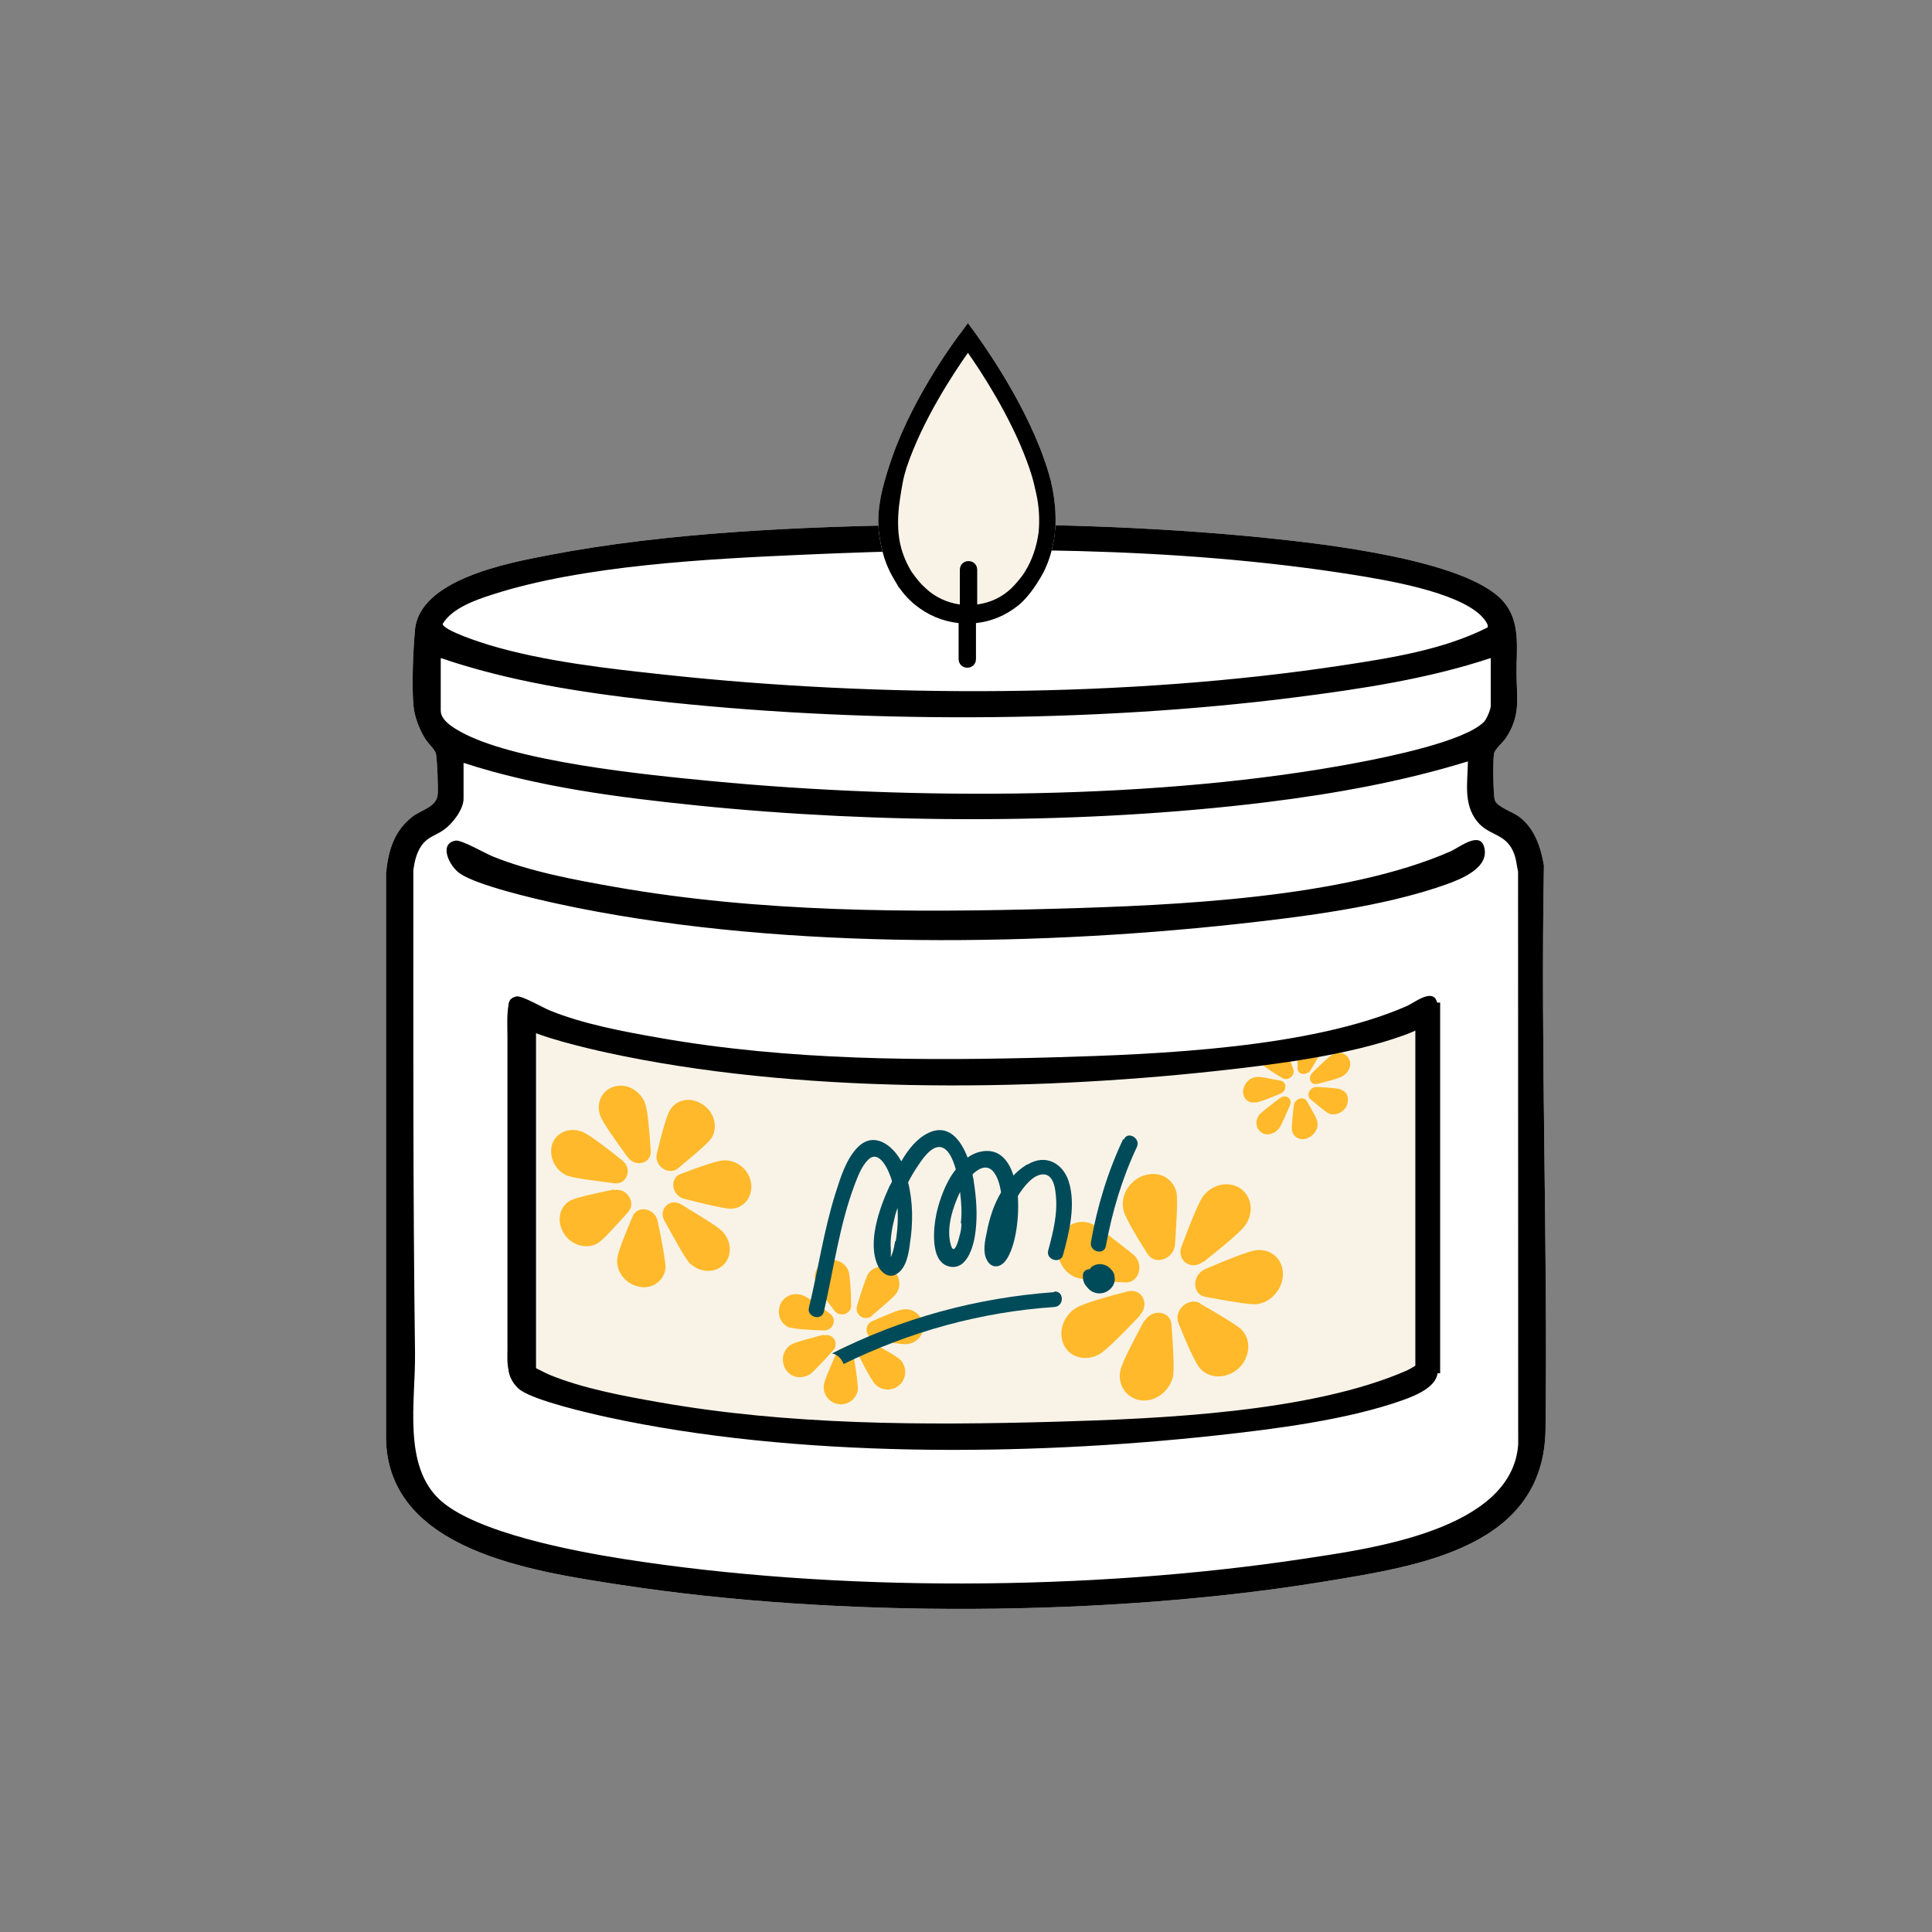
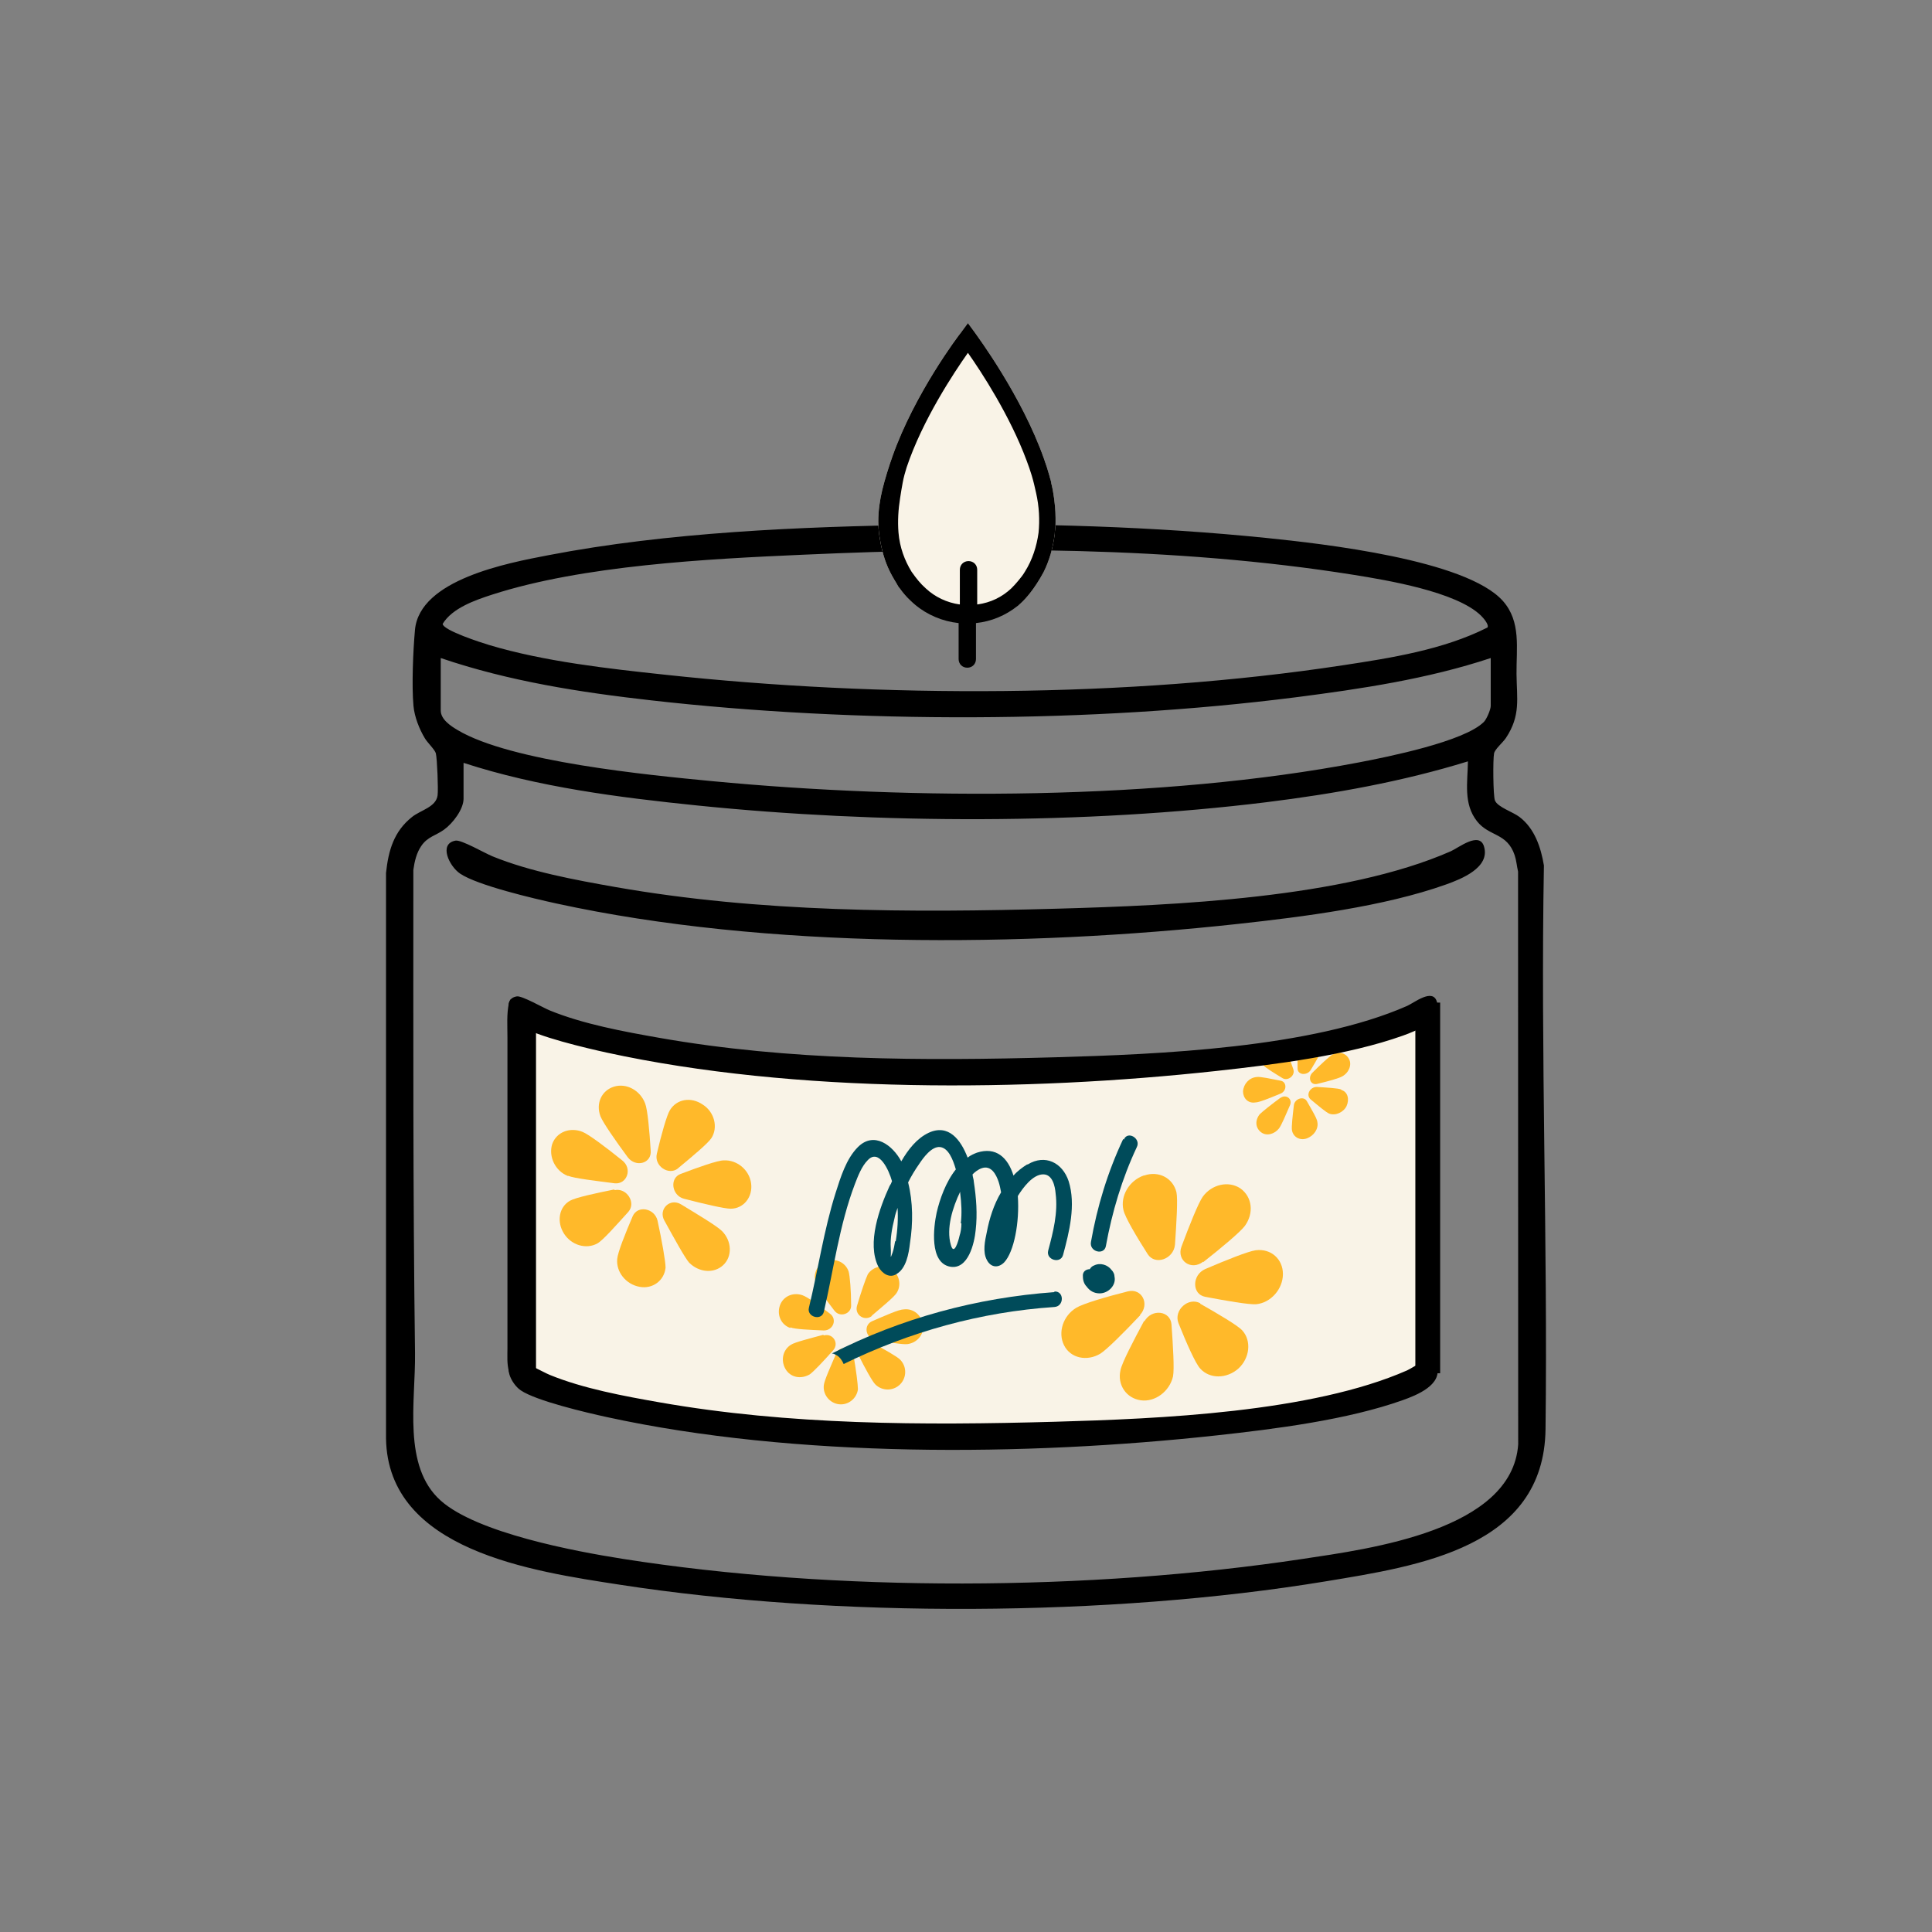
<svg xmlns="http://www.w3.org/2000/svg" viewBox="0 0 311.7 311.7" version="1.1" id="Layer_1">
  <rect x="0" y="0" width="311.7" height="311.7" fill="#808080" stroke="none" />
-   <path fill="#fff" d="M249.348,230.585c-.24,19.07-20.41,22.06-35.51,24.55-34.78,5.73-79.06,5.92-113.88.53-13.92-2.15-37.42-5.47-37.68-23.61v-91.21c.38-3.61,1.26-6.71,4.2-9.04,1.41-1.12,3.86-1.58,4.12-3.48.13-.94-.07-5.93-.28-6.78-.15-.59-1.34-1.71-1.76-2.41-.91-1.5-1.69-3.49-1.85-5.25-.3-3.25-.06-8.93.24-12.25.73-8.14,14.95-10.8,21.52-12.06,19.24-3.71,40.7-4.61,60.31-4.91,18.24-.28,37.42.28,55.57,2.13,8.94.92,32.19,3.49,38.13,10.17,2.95,3.33,2.15,7.64,2.19,11.78.04,3.97.7,6.67-1.7,10.3-.5.76-1.76,1.78-1.92,2.49-.2.91-.16,6.88.14,7.61.43,1.08,2.91,1.85,3.96,2.66,2.44,1.86,3.45,4.89,3.94,7.83-.55,30.29.63,60.69.26,90.95Z" />
  <path fill="#f9f3e7" d="M230.72,163.298c-.564.594-1.319,1.03-2.29,1.196-1.385.237-2.772.462-4.159.677-4.16.981-8.205,2.974-12.388,3.795-5.373,1.054-10.834,1.766-16.278,2.338-11.96,1.257-23.995,1.57-35.986,2.404-1.853.129-3.151-.576-3.923-1.665-6.565.208-13.34-.381-19.739-.467-10.077-.135-19.639-1.187-29.479-3.411-.339-.077-.647-.18-.935-.299-6.101-.477-12.596-.63-18.188-3.17-1.475-.67-2.255-1.717-2.505-2.867h-1.12c.029,18.183-.577,36.371-1.294,54.543.9.946,1.46,2.254,1.572,3.583.004.044.005.088.009.132,1.483.842,2.265,2.439,2.35,4.083,6.094,2.169,18.488,4.649,20.652,5.082.846.169,1.526.492,2.061.916h93.195c.63-.408,1.373-.699,2.238-.812,8.575-1.117,17.011-3.145,25.276-5.668.234-10.942,1.016-21.867,1.066-32.815.005-1.094.302-1.998.784-2.72-.343-8.284-.678-16.568-.918-24.855Z" />
  <g>
    <path fill="#ffb92a" d="M203.842,171.862c.3.4,1.8,1.3,3.1,2.1.9.5,2.1-.5,1.7-1.5-.4-1.2-.9-2.4-1.2-3.1-.3,0-.6.2-1,.3-1,.3-2,.6-3,.8,0,.5,0,1,.4,1.4h0Z" />
    <path fill="#ffb92a" d="M202.542,177.862c.6,0,2.3-.7,4-1.4,1.1-.4,1.1-1.9.1-2.1-1.6-.3-3.3-.7-3.9-.6-1.2.1-2.1,1.1-2.2,2.3,0,1.1.8,2,2,1.8h0Z" />
    <path fill="#ffb92a" d="M206.642,177.062c-1.5,1.1-3,2.3-3.4,2.7-.8,1-.7,2.2.2,2.9s2.2.3,2.9-.6c.4-.5,1.1-2.2,1.8-3.8.4-1-.7-1.8-1.6-1.1h0l.1-.1Z" />
    <path fill="#ffb92a" d="M210.842,183.662c1.1-.4,1.9-1.5,1.7-2.6,0-.5-.9-2-1.7-3.4-.5-.9-2-.4-2.1.7-.2,1.7-.4,3.5-.3,4,.2,1.1,1.3,1.7,2.4,1.3h0Z" />
    <path fill="#ffb92a" d="M216.342,175.762c-.5-.2-2.3-.3-3.9-.4-1.1,0-1.8,1.3-1,2,1.2,1,2.5,2.1,3,2.3,1,.4,2.3-.2,2.8-1.2.5-1.1.2-2.3-.8-2.6h0l-.1-.1Z" />
    <path fill="#ffb92a" d="M212.542,174.862c1.7-.4,3.5-.9,4-1.2,1.1-.6,1.6-1.9,1.1-2.8-.5-1-1.7-1.3-2.7-.7-.5.3-1.9,1.6-3.2,2.9-.8.8-.3,2.1.8,1.8h0Z" />
    <path fill="#ffb92a" d="M209.342,172.362c0,1.1,1.5,1.2,2.1.3.9-1.5,1.9-3.2,2-3.7.2-.5,0-1.1-.2-1.5-1.2.5-2.5.9-3.9,1.4v3.6h0v-.1Z" />
  </g>
  <g>
    <path fill="#ffb92a" d="M109.479,188.409c2.3-1.9,4.8-4,5.3-4.8,1.1-1.7.5-4.2-1.4-5.4-1.9-1.3-4.2-.9-5.3.9-.5.8-1.4,4-2.1,7-.5,2,1.9,3.6,3.4,2.4l.1-.1Z" />
    <path fill="#ffb92a" d="M101.279,186.709c1.3,1.7,3.9,1,3.7-1.1-.2-3.2-.5-6.6-.9-7.6-.8-2.1-3-3.3-5-2.7s-3,2.7-2.2,4.8c.4,1,2.4,3.9,4.4,6.6h0Z" />
    <path fill="#ffb92a" d="M91.679,189.709c1,.4,4.4.8,7.5,1.2,2,.2,2.9-2.4,1.2-3.7-2.6-2.1-5.4-4.2-6.4-4.6-2-.8-4.2,0-4.9,2-.6,2,.5,4.3,2.5,5.1h.1Z" />
    <path fill="#ffb92a" d="M99.079,191.909c-3,.6-6.2,1.3-7.1,1.8-1.8,1-2.2,3.4-1,5.3s3.6,2.6,5.4,1.6c.9-.5,3-2.9,5-5.1,1.3-1.5-.3-3.9-2.2-3.5h0l-.1-.1Z" />
    <path fill="#ffb92a" d="M107.379,204.509c0-1-.6-4.4-1.3-7.6-.5-2-3.2-2.5-4-.7-1.2,2.8-2.4,5.8-2.5,6.9-.2,2.1,1.4,4.1,3.6,4.5,2.1.4,4-1,4.2-3.1h0Z" />
    <path fill="#ffb92a" d="M116.479,198.609c-.8-.8-3.8-2.6-6.6-4.3-1.8-1.1-3.7.8-2.7,2.6,1.6,2.9,3.3,6,4,6.8,1.6,1.6,4,1.8,5.5.4s1.4-3.9-.2-5.5h0Z" />
    <path fill="#ffb92a" d="M110.379,193.409c3.1.8,6.5,1.6,7.5,1.6,2.1,0,3.6-1.9,3.3-4.1s-2.3-3.8-4.4-3.7c-1,0-4.1,1.1-7,2.2-1.8.7-1.4,3.5.6,4h0Z" />
  </g>
  <g>
    <path fill="#ffb92a" d="M184.532,189.648c-2.317.799-3.835,3.275-3.275,5.592.24,1.118,2.077,4.234,3.914,7.11,1.198,1.837,4.154.799,4.394-1.518.24-3.595.479-7.35.24-8.468-.559-2.317-2.876-3.515-5.193-2.716h-.08Z" />
-     <path fill="#ffb92a" d="M170.803,200.198c-.661,2.36.511,5.017,2.735,5.875,1.056.439,4.664.701,8.074.827,2.193.06,3.021-2.961,1.252-4.477-2.82-2.243-5.771-4.576-6.827-5.015-2.223-.858-4.527.365-5.188,2.725h0l-.045.066Z" />
    <path fill="#ffb92a" d="M183.893,212.176c1.678-1.757.32-4.394-1.917-3.835-3.515.879-7.27,1.997-8.308,2.636-2.157,1.278-3.036,3.994-1.997,6.071s3.675,2.636,5.832,1.358c1.039-.639,3.835-3.435,6.471-6.231h-.08Z" />
    <path fill="#ffb92a" d="M184.612,213.055c-1.757,3.275-3.595,6.79-3.835,7.989-.559,2.397.959,4.554,3.275,4.873s4.633-1.438,5.193-3.835c.24-1.198,0-4.953-.24-8.388-.16-2.237-3.195-2.636-4.394-.479h0v-.16Z" />
    <path fill="#ffb92a" d="M193.639,210.259c-1.917-1.039-4.314,1.118-3.515,3.195,1.278,3.195,2.716,6.471,3.515,7.35,1.518,1.678,4.234,1.678,6.151,0,1.837-1.678,2.157-4.474.639-6.151-.719-.799-3.835-2.636-6.79-4.314h0v-.08Z" />
    <path fill="#ffb92a" d="M202.587,201.711c-1.198.16-4.793,1.598-8.148,3.036-2.157.959-2.157,4.074,0,4.474,3.355.639,7.03,1.278,8.228,1.198,2.397-.24,4.314-2.476,4.314-4.873s-1.917-4.154-4.394-3.835h0Z" />
    <path fill="#ffb92a" d="M194.119,203.628c2.956-2.317,5.991-4.873,6.71-5.832,1.518-2.077,1.198-4.713-.719-6.071-1.917-1.278-4.633-.639-6.071,1.358-.719,1.039-2.157,4.633-3.435,8.069-.799,2.237,1.598,3.914,3.515,2.397h0v.08Z" />
  </g>
  <path fill="#ffb92a" d="M130.842,229.362c-.3-.2-.6-.3-.8-.3-.6.3-1.1.6-1.7.9-1.4.7-.2,2.9,1.2,2.1.8-.4,1.6-.8,2.4-1.2-.2-.6-.6-1.1-1.1-1.4h0v-.1Z" />
  <path d="M249.088,139.635c-.49-2.94-1.5-5.97-3.94-7.83-1.05-.81-3.53-1.58-3.96-2.66-.3-.73-.34-6.7-.14-7.61.16-.71,1.42-1.73,1.92-2.49,2.4-3.63,1.74-6.33,1.7-10.3-.04-4.14.76-8.45-2.19-11.78-5.94-6.68-29.19-9.25-38.13-10.17-18.15-1.85-37.33-2.41-55.57-2.13-19.61.3-41.07,1.2-60.31,4.91-6.57,1.26-20.79,3.92-21.52,12.06-.3,3.32-.54,9-.24,12.25.16,1.76.94,3.75,1.85,5.25.42.7,1.61,1.82,1.76,2.41.21.85.41,5.84.28,6.78-.26,1.9-2.71,2.36-4.12,3.48-2.94,2.33-3.82,5.43-4.2,9.04v91.21c.26,18.14,23.76,21.46,37.68,23.61,34.82,5.39,79.1,5.2,113.88-.53,15.1-2.49,35.27-5.48,35.51-24.55.37-30.26-.81-60.66-.26-90.95ZM79.398,95.935c14.64-4.73,34.74-5.76,50.18-6.44,29.03-1.3,59.97-1.35,88.71,3.23,5.45.87,16.67,2.73,20.63,6.58.35.34,1.35,1.45,1.07,1.93-7.09,3.59-15.57,4.92-23.42,6.11-34.67,5.27-74.45,5.27-109.29,1.51-9.17-.98-19.52-2.14-28.32-4.78-1.15-.34-7.46-2.36-7.54-3.42,1.54-2.55,5.24-3.83,7.98-4.72ZM71.108,106.165c10.93,3.73,22.51,5.54,33.99,6.83,32.98,3.73,70.95,3.7,103.88-.49,10.62-1.36,21.37-2.97,31.53-6.34v7.72c0,.58-.65,2.12-1.1,2.58-3.12,3.16-15.57,5.66-20.18,6.54-31.98,6.11-71.93,6.11-104.36,3.02-10.34-.99-32.49-3.13-41.04-8.24-1.1-.65-2.72-1.71-2.72-3.16v-8.46ZM210.198,251.505c-34.37,5.19-75.4,5.4-109.75-.01-7.8-1.23-23.48-4.18-29.34-9.39-6.21-5.53-4.05-16.06-4.15-23.79-.34-25.95-.27-51.98-.27-77.96.18-1.33.51-2.76,1.28-3.87,1.03-1.52,2.37-1.67,3.71-2.66,1.37-1,3.11-3.24,3.11-4.98v-5.77c12.01,3.92,25.06,5.58,37.63,6.87,29.34,3,62.64,3.08,91.9-.52,10.97-1.36,21.96-3.33,32.51-6.59-.04,3.35-.77,6.85,1.48,9.68,1.98,2.48,4.83,1.81,6.06,5.46.28.84.35,1.78.55,2.64l.02,92.43c-.98,13.86-23.94,16.83-34.74,18.46Z" />
  <path d="M73.5,135.621c.929-.165,4.706,2.023,5.951,2.532,6.038,2.469,13.365,3.819,19.808,4.952,23.394,4.112,47.557,4.164,71.251,3.499,18.87-.529,46.322-1.686,63.546-9.263,1.268-.558,4.607-3.248,5.361-.791,1.05,3.421-3.682,5.277-6.13,6.15-9.969,3.557-23.022,5.209-33.596,6.364-34.483,3.767-75.991,4.1-109.951-3.306-3.616-.789-12.724-2.918-15.524-4.823-1.736-1.181-3.497-4.822-.717-5.314Z" />
  <path d="M83.368,219.553c.831-.147,4.21,1.81,5.324,2.265,5.402,2.209,11.957,3.417,17.722,4.43,20.93,3.679,42.547,3.725,63.746,3.131,16.883-.473,41.443-1.509,56.853-8.287,1.134-.499,4.122-2.906,4.797-.707.94,3.061-3.294,4.721-5.485,5.503-8.919,3.182-20.597,4.66-30.057,5.693-30.851,3.37-67.987,3.668-98.37-2.958-3.235-.706-11.384-2.61-13.889-4.315-1.553-1.057-3.128-4.314-.642-4.754Z" />
  <path d="M83.368,160.753c.831-.147,4.21,1.81,5.324,2.265,5.402,2.209,11.957,3.417,17.722,4.43,20.93,3.679,42.547,3.725,63.746,3.131,16.883-.473,41.443-1.509,56.853-8.287,1.134-.499,4.122-2.906,4.797-.707.94,3.061-3.294,4.721-5.485,5.503-8.919,3.182-20.597,4.66-30.057,5.693-30.851,3.37-67.987,3.668-98.37-2.958-3.235-.706-11.384-2.61-13.889-4.315-1.553-1.057-3.128-4.314-.642-4.754Z" />
  <path d="M82.382,161.252c-.038.037-.261.503-.277.576-.382,1.794-.236,3.7-.236,5.52v50.152c0,1.274-.101,2.528.24,3.773.113.412.459.326.811.316.301-.008.602-.035.903-.035h1.047s0-59.802,0-59.802h-1.054c-.286,0-.571,0-.857,0-.224,0-.413-.659-.576-.5Z" />
  <line stroke-width="4" stroke-miterlimit="10" stroke="#000" fill="none" y2="221.555" x2="230.347" y1="161.753" x1="230.347" />
  <line stroke-width="4" stroke-miterlimit="10" stroke="#000" fill="none" y2="221.555" x2="84.477" y1="162.027" x1="84.477" />
  <g>
    <path fill="#ffb92a" d="M133.316,203.451c-1.5.5-2.2,2.1-1.7,3.5.2.7,1.6,2.7,3,4.5.9,1.2,2.8.5,2.7-.9,0-2.3-.2-4.7-.4-5.4-.5-1.5-2.1-2.2-3.5-1.7h-.1Z" />
    <path fill="#ffb92a" d="M127.516,214.151c.7.3,3.1.4,5.4.5,1.5,0,2.2-1.8,1-2.7-1.8-1.4-3.8-2.8-4.5-3-1.5-.5-3.1.2-3.6,1.7s.2,3.1,1.7,3.6h0v-.1Z" />
    <path fill="#ffb92a" d="M132.816,215.351c-2.2.6-4.6,1.2-5.2,1.6-1.3.8-1.7,2.5-.9,3.9s2.5,1.7,3.9.9c.6-.4,2.3-2.2,3.8-3.9,1-1.1,0-2.8-1.5-2.4l-.1-.1Z" />
    <path fill="#ffb92a" d="M134.916,218.351c-.9,2.1-1.9,4.3-2,5.1-.2,1.5.9,2.9,2.4,3.1,1.5.2,2.9-.9,3.1-2.4,0-.8-.3-3.1-.7-5.4-.3-1.5-2.3-1.7-2.9-.3h0l.1-.1Z" />
    <path fill="#ffb92a" d="M140.516,216.651c-1.3-.7-2.7.7-2,2,1,2,2.2,4.2,2.7,4.7,1.1,1.1,2.9,1.1,4,0s1.1-2.9,0-4c-.5-.5-2.6-1.7-4.7-2.8h0v.1Z" />
    <path fill="#ffb92a" d="M145.816,211.251c-.8,0-3,1-5.1,1.9-1.4.6-1.1,2.6.3,2.9,2.2.5,4.6.9,5.4.8,1.5-.2,2.7-1.5,2.5-3.1-.2-1.5-1.5-2.7-3.1-2.5h0Z" />
    <path fill="#ffb92a" d="M140.591,212.313c1.736-1.485,3.607-3.015,4.05-3.688.843-1.257.476-2.999-.78-3.842-1.257-.843-2.999-.476-3.842.78-.354.717-1.103,2.913-1.762,5.152-.395,1.478,1.31,2.542,2.468,1.552h0l-.134.045Z" />
  </g>
  <path fill="#f9f3e7" d="M170.298,83.525v.81c0,.15,0,.3-.01.45-.02.46-.12.92-.12,1.39,0,.02-.01.04-.01.05-.3,2.3-.9,4.3-1.8,6.1-1.49,2.76-2.91,4.3-3.66,4.99-.07.07-.13.12-.19.17-.02.01-.03.03-.05.04h-16.88c-.06-.04-.12-.09-.18-.14-.17-.15-.34-.31-.51-.47-.64-.6-1.21-1.26-1.72-1.98-.21-.21-.37-.54-.52-.8-.51-.84-1-1.68-1.39-2.58-.73-1.67-1.14-3.44-1.4-5.23-.05-.33-.08-.67-.11-1-.02-.24-.03-.49-.04-.73,0-.16-.01-.32-.01-.48,0-1.72.25-3.44.65-5.11.45-1.82,1.02-3.62,1.64-5.39,3.58-10.12,10.62-19.45,11.07-19.99l1.1-1.5,1.1,1.5c.37.55,7.58,10.2,11.18,20.41.35.96.65,1.93.92,2.89,0,.12.08.28.11.4.04.15.08.3.12.45,0,.22.09.44.13.65.05.25.1.49.15.74.15.83.26,1.68.34,2.53.05.61.09,1.22.09,1.83Z" />
  <path d="M170.208,81.695c-.08-.85-.19-1.7-.34-2.53-.05-.25-.1-.49-.15-.74-.04-.21-.13-.43-.13-.65-.04-.15-.08-.3-.12-.45-.03-.12-.11-.28-.11-.4-.27-.96-.57-1.93-.92-2.89-3.6-10.21-10.81-19.86-11.18-20.41l-1.1-1.5-1.1,1.5c-.45.54-7.49,9.87-11.07,19.99-.62,1.77-1.19,3.57-1.64,5.39-.4,1.67-.65,3.39-.65,5.11,0,.16.01.32.01.48.01.24.02.49.04.73.03.33.06.67.11,1,.26,1.79.67,3.56,1.4,5.23.39.9.88,1.74,1.39,2.58.15.26.31.59.52.8.51.72,1.08,1.38,1.72,1.98.17.16.34.32.51.47.06.05.12.1.18.14,2.01,1.67,4.45,2.72,7.08,3v5.8c0,.8.6,1.4,1.4,1.4s1.4-.6,1.4-1.4v-5.8c2.51-.27,4.78-1.23,6.72-2.77.09-.08.19-.15.28-.23.02-.01.03-.03.05-.04.06-.05.12-.1.19-.17.75-.69,2.17-2.23,3.66-4.99.9-1.8,1.5-3.8,1.8-6.1,0-.01.01-.03.01-.05,0-.47.1-.93.12-1.39.01-.15.01-.3.01-.45v-.81c0-.61-.04-1.22-.09-1.83ZM167.558,85.925c-.3,2.2-1,4.4-2.2,6.3-.29.49-.64.96-1.02,1.4-.37.46-.77.89-1.18,1.3-1.5,1.4-3.3,2.3-5.5,2.6v-5.6c0-.8-.6-1.4-1.4-1.4s-1.4.6-1.4,1.4v5.6c-2.1-.3-4-1.2-5.5-2.6-.85-.75-1.52-1.6-2.18-2.53-.04-.05-.08-.11-.12-.17-1.1-1.8-1.9-3.9-2.1-6.3-.15-1.87-.03-3.72.26-5.56.13-.84.26-1.67.42-2.5.15-.84.38-1.64.63-2.45,2.57-7.67,7.62-15.27,9.89-18.49,2.17,3.07,6.78,10.13,9.49,17.43.3.79.57,1.58.81,2.37.3,1,.5,1.9.7,2.8.5,2.2.6,4.4.4,6.4Z" />
  <g>
    <path fill="#004b5a" d="M165.711,187.865c-.8.5-1.6,1.1-2.2,1.8-.9-2.9-2.8-4.7-5.9-3.7-.5.2-1,.4-1.5.8-1.1-2.9-3.1-5.5-6.3-4-1.9.9-3.3,2.7-4.4,4.6-1.4-2.6-4.4-4.9-7-2.3-1.9,1.9-2.8,4.9-3.6,7.4-1.9,6-2.8,12.3-4.3,18.5-.4,1.5,2,2.2,2.4.7,1.6-6.9,2.5-14,5-20.6.5-1.3,1.1-2.9,2.1-3.9,1.8-1.9,3.4,1.6,3.9,3.4-.1.3-.2.5-.4.8-1.6,3.5-3.7,9.2-1.8,13,.6,1.1,1.8,1.9,2.9,1.2,1.6-.9,2-3.3,2.2-5,.5-3.2.5-6.6-.3-9.8.5-1,1.1-2,1.8-3,.6-.9,2-2.9,3.4-2.7,1.3.2,2,1.9,2.5,3.6-1.6,2-2.6,4.8-3.1,7-.5,2.3-1.2,8.1,2.2,8.7,2.9.5,3.9-3.8,4.1-5.9.3-2.6.1-5.2-.3-7.8,0-.4-.2-.8-.2-1.2.4-.4.9-.8,1.5-1,1.5-.5,2.3,1,2.7,2.2.2.6.3,1.2.4,1.7-1.2,2-1.9,4.3-2.3,6.4-.3,1.4-.7,3.2,0,4.5.6,1.2,1.8,1.4,2.8.4,1.6-1.7,2.5-6.5,2.2-10.7.8-1.3,2.4-3.5,4.1-3.5,1.5,0,1.9,1.9,2,3.1.4,3.1-.4,6.2-1.2,9.2-.4,1.5,2,2.2,2.4.7,1-3.7,2.1-8.1.9-11.9-1-3-3.8-4.4-6.6-2.7h-.1ZM144.411,200.265c-.1.6-.2,1.2-.4,1.8-.5,1.4-.2.5-.3-.7-.1-1.6.2-3.2.6-4.8.1-.6.3-1.1.5-1.7.1,1.8,0,3.6-.3,5.4h-.1ZM155.111,197.365c0,.7-.1,1.4-.3,2-.2.9-.9,3.3-1.4,1.5-.8-2.7.3-6.1,1.5-8.6v.2c.2,1.6.3,3.3.1,4.9h.1Z" />
    <path fill="#004b5a" d="M170.111,208.465c-12.5.9-24.7,4.2-35.9,9.9.3,0,.6.2.8.3.5.3.9.9,1.1,1.4,10.6-5.2,22.1-8.4,34-9.2,1.6-.1,1.6-2.6,0-2.5h0v.1Z" />
-     <path fill="#004b5a" d="M181.211,183.765c-2.5,5.3-4.2,10.9-5.2,16.6-.3,1.6,2.1,2.2,2.4.7,1-5.5,2.6-10.9,5-16,.7-1.4-1.5-2.7-2.1-1.2h0l-.1-.1Z" />
+     <path fill="#004b5a" d="M181.211,183.765c-2.5,5.3-4.2,10.9-5.2,16.6-.3,1.6,2.1,2.2,2.4.7,1-5.5,2.6-10.9,5-16,.7-1.4-1.5-2.7-2.1-1.2h0Z" />
    <path fill="#004b5a" d="M179.311,204.865c-.6-.8-1.8-1.2-2.8-.7-.3.1-.5.3-.7.6-.6,0-1.2.4-1.1,1.2,0,.6.2,1.2.6,1.6.5.7,1.2,1.1,2.1,1.1,1.4,0,2.7-1.3,2.4-2.7,0-.4-.2-.8-.5-1.1h0Z" />
  </g>
</svg>